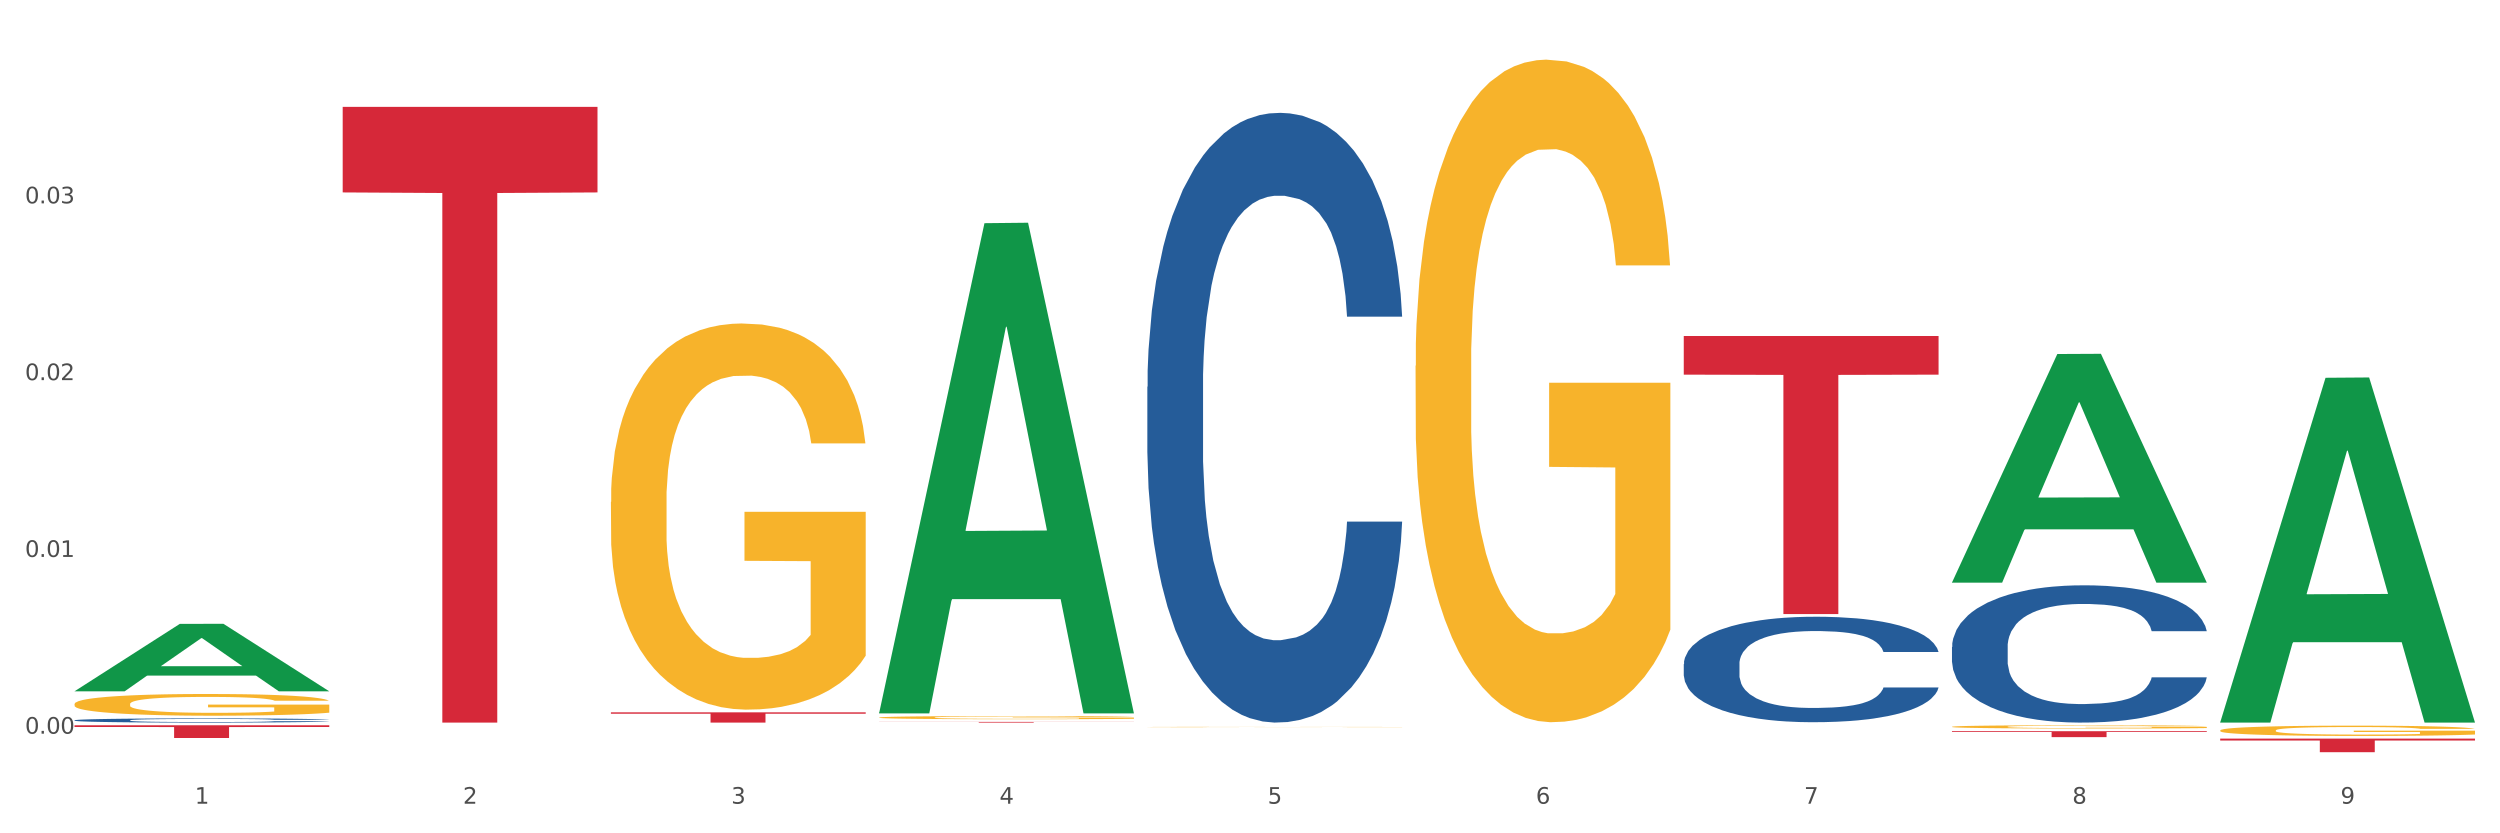
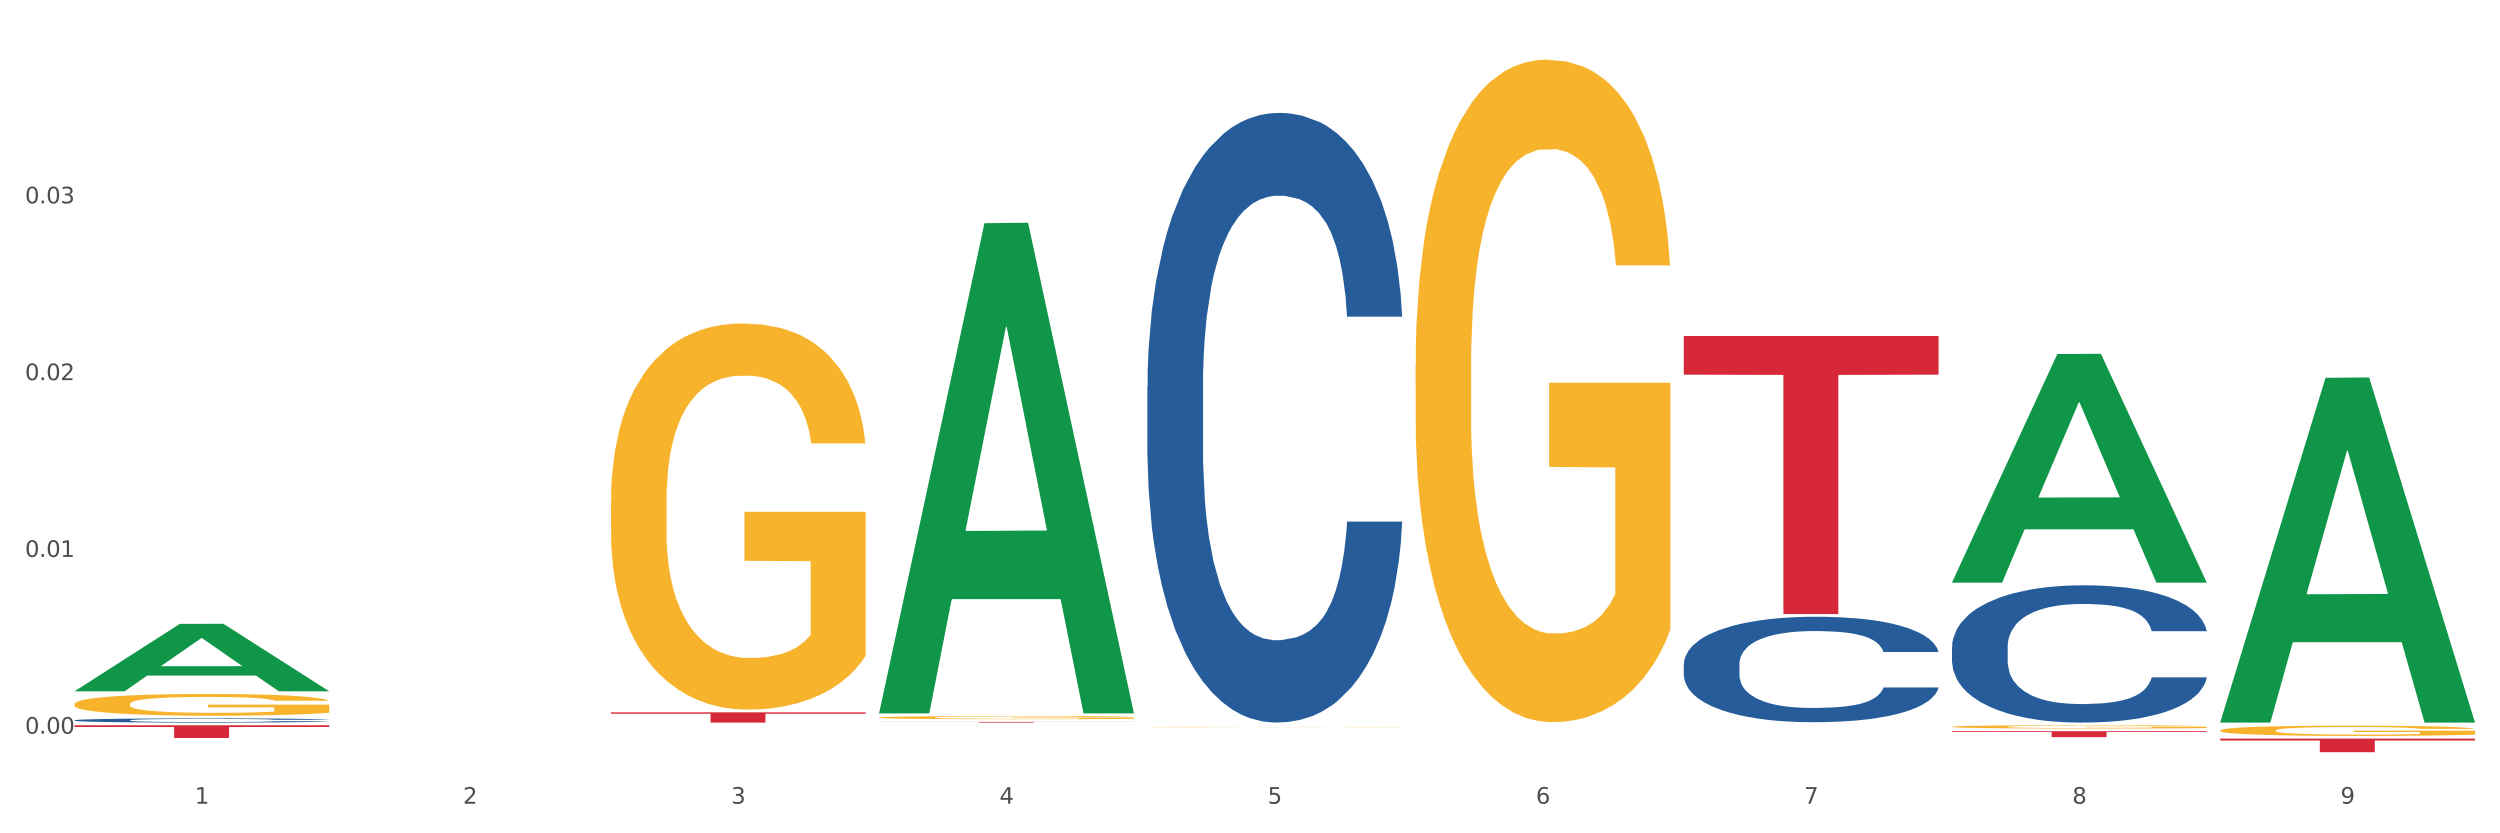
<svg xmlns="http://www.w3.org/2000/svg" xmlns:xlink="http://www.w3.org/1999/xlink" width="1080pt" height="360pt" viewBox="0 0 1080 360" version="1.1">
  <rect x="0" y="0" width="1080" height="360" fill="#333333" stroke="none" />
  <defs>
    <style type="text/css">*{stroke-linejoin: round; stroke-linecap: butt}</style>
  </defs>
  <g id="figure_1">
    <g id="patch_1">
      <path d="M 0 360  L 1080 360  L 1080 0  L 0 0  z " style="fill: #ffffff; stroke: #ffffff; stroke-linejoin: miter" />
    </g>
    <g id="axes_1">
      <g id="matplotlib.axis_1">
        <g id="xtick_1">
          <g id="text_1">
            <g style="fill: #4d4d4d" transform="translate(84.159 347.204) scale(0.096 -0.096)">
              <defs>
                <path id="DejaVuSans-31" d="M 794 531  L 1825 531  L 1825 4091  L 703 3866  L 703 4441  L 1819 4666  L 2450 4666  L 2450 531  L 3481 531  L 3481 0  L 794 0  L 794 531  z " transform="scale(0.016)" />
              </defs>
              <use xlink:href="#DejaVuSans-31" />
            </g>
          </g>
        </g>
        <g id="xtick_2">
          <g id="text_2">
            <g style="fill: #4d4d4d" transform="translate(200.027 347.204) scale(0.096 -0.096)">
              <defs>
                <path id="DejaVuSans-32" d="M 1228 531  L 3431 531  L 3431 0  L 469 0  L 469 531  Q 828 903 1448 1529  Q 2069 2156 2228 2338  Q 2531 2678 2651 2914  Q 2772 3150 2772 3378  Q 2772 3750 2511 3984  Q 2250 4219 1831 4219  Q 1534 4219 1204 4116  Q 875 4013 500 3803  L 500 4441  Q 881 4594 1212 4672  Q 1544 4750 1819 4750  Q 2544 4750 2975 4387  Q 3406 4025 3406 3419  Q 3406 3131 3298 2873  Q 3191 2616 2906 2266  Q 2828 2175 2409 1742  Q 1991 1309 1228 531  z " transform="scale(0.016)" />
              </defs>
              <use xlink:href="#DejaVuSans-32" />
            </g>
          </g>
        </g>
        <g id="xtick_3">
          <g id="text_3">
            <g style="fill: #4d4d4d" transform="translate(315.896 347.204) scale(0.096 -0.096)">
              <defs>
                <path id="DejaVuSans-33" d="M 2597 2516  Q 3050 2419 3304 2112  Q 3559 1806 3559 1356  Q 3559 666 3084 287  Q 2609 -91 1734 -91  Q 1441 -91 1130 -33  Q 819 25 488 141  L 488 750  Q 750 597 1062 519  Q 1375 441 1716 441  Q 2309 441 2620 675  Q 2931 909 2931 1356  Q 2931 1769 2642 2001  Q 2353 2234 1838 2234  L 1294 2234  L 1294 2753  L 1863 2753  Q 2328 2753 2575 2939  Q 2822 3125 2822 3475  Q 2822 3834 2567 4026  Q 2313 4219 1838 4219  Q 1578 4219 1281 4162  Q 984 4106 628 3988  L 628 4550  Q 988 4650 1302 4700  Q 1616 4750 1894 4750  Q 2613 4750 3031 4423  Q 3450 4097 3450 3541  Q 3450 3153 3228 2886  Q 3006 2619 2597 2516  z " transform="scale(0.016)" />
              </defs>
              <use xlink:href="#DejaVuSans-33" />
            </g>
          </g>
        </g>
        <g id="xtick_4">
          <g id="text_4">
            <g style="fill: #4d4d4d" transform="translate(431.765 347.204) scale(0.096 -0.096)">
              <defs>
                <path id="DejaVuSans-34" d="M 2419 4116  L 825 1625  L 2419 1625  L 2419 4116  z M 2253 4666  L 3047 4666  L 3047 1625  L 3713 1625  L 3713 1100  L 3047 1100  L 3047 0  L 2419 0  L 2419 1100  L 313 1100  L 313 1709  L 2253 4666  z " transform="scale(0.016)" />
              </defs>
              <use xlink:href="#DejaVuSans-34" />
            </g>
          </g>
        </g>
        <g id="xtick_5">
          <g id="text_5">
            <g style="fill: #4d4d4d" transform="translate(547.634 347.204) scale(0.096 -0.096)">
              <defs>
                <path id="DejaVuSans-35" d="M 691 4666  L 3169 4666  L 3169 4134  L 1269 4134  L 1269 2991  Q 1406 3038 1543 3061  Q 1681 3084 1819 3084  Q 2600 3084 3056 2656  Q 3513 2228 3513 1497  Q 3513 744 3044 326  Q 2575 -91 1722 -91  Q 1428 -91 1123 -41  Q 819 9 494 109  L 494 744  Q 775 591 1075 516  Q 1375 441 1709 441  Q 2250 441 2565 725  Q 2881 1009 2881 1497  Q 2881 1984 2565 2268  Q 2250 2553 1709 2553  Q 1456 2553 1204 2497  Q 953 2441 691 2322  L 691 4666  z " transform="scale(0.016)" />
              </defs>
              <use xlink:href="#DejaVuSans-35" />
            </g>
          </g>
        </g>
        <g id="xtick_6">
          <g id="text_6">
            <g style="fill: #4d4d4d" transform="translate(663.502 347.204) scale(0.096 -0.096)">
              <defs>
                <path id="DejaVuSans-36" d="M 2113 2584  Q 1688 2584 1439 2293  Q 1191 2003 1191 1497  Q 1191 994 1439 701  Q 1688 409 2113 409  Q 2538 409 2786 701  Q 3034 994 3034 1497  Q 3034 2003 2786 2293  Q 2538 2584 2113 2584  z M 3366 4563  L 3366 3988  Q 3128 4100 2886 4159  Q 2644 4219 2406 4219  Q 1781 4219 1451 3797  Q 1122 3375 1075 2522  Q 1259 2794 1537 2939  Q 1816 3084 2150 3084  Q 2853 3084 3261 2657  Q 3669 2231 3669 1497  Q 3669 778 3244 343  Q 2819 -91 2113 -91  Q 1303 -91 875 529  Q 447 1150 447 2328  Q 447 3434 972 4092  Q 1497 4750 2381 4750  Q 2619 4750 2861 4703  Q 3103 4656 3366 4563  z " transform="scale(0.016)" />
              </defs>
              <use xlink:href="#DejaVuSans-36" />
            </g>
          </g>
        </g>
        <g id="xtick_7">
          <g id="text_7">
            <g style="fill: #4d4d4d" transform="translate(779.371 347.204) scale(0.096 -0.096)">
              <defs>
                <path id="DejaVuSans-37" d="M 525 4666  L 3525 4666  L 3525 4397  L 1831 0  L 1172 0  L 2766 4134  L 525 4134  L 525 4666  z " transform="scale(0.016)" />
              </defs>
              <use xlink:href="#DejaVuSans-37" />
            </g>
          </g>
        </g>
        <g id="xtick_8">
          <g id="text_8">
            <g style="fill: #4d4d4d" transform="translate(895.24 347.204) scale(0.096 -0.096)">
              <defs>
                <path id="DejaVuSans-38" d="M 2034 2216  Q 1584 2216 1326 1975  Q 1069 1734 1069 1313  Q 1069 891 1326 650  Q 1584 409 2034 409  Q 2484 409 2743 651  Q 3003 894 3003 1313  Q 3003 1734 2745 1975  Q 2488 2216 2034 2216  z M 1403 2484  Q 997 2584 770 2862  Q 544 3141 544 3541  Q 544 4100 942 4425  Q 1341 4750 2034 4750  Q 2731 4750 3128 4425  Q 3525 4100 3525 3541  Q 3525 3141 3298 2862  Q 3072 2584 2669 2484  Q 3125 2378 3379 2068  Q 3634 1759 3634 1313  Q 3634 634 3220 271  Q 2806 -91 2034 -91  Q 1263 -91 848 271  Q 434 634 434 1313  Q 434 1759 690 2068  Q 947 2378 1403 2484  z M 1172 3481  Q 1172 3119 1398 2916  Q 1625 2713 2034 2713  Q 2441 2713 2670 2916  Q 2900 3119 2900 3481  Q 2900 3844 2670 4047  Q 2441 4250 2034 4250  Q 1625 4250 1398 4047  Q 1172 3844 1172 3481  z " transform="scale(0.016)" />
              </defs>
              <use xlink:href="#DejaVuSans-38" />
            </g>
          </g>
        </g>
        <g id="xtick_9">
          <g id="text_9">
            <g style="fill: #4d4d4d" transform="translate(1011.108 347.204) scale(0.096 -0.096)">
              <defs>
                <path id="DejaVuSans-39" d="M 703 97  L 703 672  Q 941 559 1184 500  Q 1428 441 1663 441  Q 2288 441 2617 861  Q 2947 1281 2994 2138  Q 2813 1869 2534 1725  Q 2256 1581 1919 1581  Q 1219 1581 811 2004  Q 403 2428 403 3163  Q 403 3881 828 4315  Q 1253 4750 1959 4750  Q 2769 4750 3195 4129  Q 3622 3509 3622 2328  Q 3622 1225 3098 567  Q 2575 -91 1691 -91  Q 1453 -91 1209 -44  Q 966 3 703 97  z M 1959 2075  Q 2384 2075 2632 2365  Q 2881 2656 2881 3163  Q 2881 3666 2632 3958  Q 2384 4250 1959 4250  Q 1534 4250 1286 3958  Q 1038 3666 1038 3163  Q 1038 2656 1286 2365  Q 1534 2075 1959 2075  z " transform="scale(0.016)" />
              </defs>
              <use xlink:href="#DejaVuSans-39" />
            </g>
          </g>
        </g>
        <g id="xtick_10" />
        <g id="xtick_11" />
        <g id="xtick_12" />
        <g id="xtick_13" />
        <g id="xtick_14" />
        <g id="xtick_15" />
        <g id="xtick_16" />
        <g id="xtick_17" />
      </g>
      <g id="matplotlib.axis_2">
        <g id="ytick_1">
          <g id="text_10">
            <g style="fill: #4d4d4d" transform="translate(10.8 316.957) scale(0.096 -0.096)">
              <defs>
                <path id="DejaVuSans-30" d="M 2034 4250  Q 1547 4250 1301 3770  Q 1056 3291 1056 2328  Q 1056 1369 1301 889  Q 1547 409 2034 409  Q 2525 409 2770 889  Q 3016 1369 3016 2328  Q 3016 3291 2770 3770  Q 2525 4250 2034 4250  z M 2034 4750  Q 2819 4750 3233 4129  Q 3647 3509 3647 2328  Q 3647 1150 3233 529  Q 2819 -91 2034 -91  Q 1250 -91 836 529  Q 422 1150 422 2328  Q 422 3509 836 4129  Q 1250 4750 2034 4750  z " transform="scale(0.016)" />
-                 <path id="DejaVuSans-2e" d="M 684 794  L 1344 794  L 1344 0  L 684 0  L 684 794  z " transform="scale(0.016)" />
+                 <path id="DejaVuSans-2e" d="M 684 794  L 1344 794  L 1344 0  L 684 0  z " transform="scale(0.016)" />
              </defs>
              <use xlink:href="#DejaVuSans-30" />
              <use xlink:href="#DejaVuSans-2e" transform="translate(63.623 0)" />
              <use xlink:href="#DejaVuSans-30" transform="translate(95.41 0)" />
              <use xlink:href="#DejaVuSans-30" transform="translate(159.033 0)" />
            </g>
          </g>
        </g>
        <g id="ytick_2">
          <g id="text_11">
            <g style="fill: #4d4d4d" transform="translate(10.8 240.59) scale(0.096 -0.096)">
              <use xlink:href="#DejaVuSans-30" />
              <use xlink:href="#DejaVuSans-2e" transform="translate(63.623 0)" />
              <use xlink:href="#DejaVuSans-30" transform="translate(95.41 0)" />
              <use xlink:href="#DejaVuSans-31" transform="translate(159.033 0)" />
            </g>
          </g>
        </g>
        <g id="ytick_3">
          <g id="text_12">
            <g style="fill: #4d4d4d" transform="translate(10.8 164.223) scale(0.096 -0.096)">
              <use xlink:href="#DejaVuSans-30" />
              <use xlink:href="#DejaVuSans-2e" transform="translate(63.623 0)" />
              <use xlink:href="#DejaVuSans-30" transform="translate(95.41 0)" />
              <use xlink:href="#DejaVuSans-32" transform="translate(159.033 0)" />
            </g>
          </g>
        </g>
        <g id="ytick_4">
          <g id="text_13">
            <g style="fill: #4d4d4d" transform="translate(10.8 87.855) scale(0.096 -0.096)">
              <use xlink:href="#DejaVuSans-30" />
              <use xlink:href="#DejaVuSans-2e" transform="translate(63.623 0)" />
              <use xlink:href="#DejaVuSans-30" transform="translate(95.41 0)" />
              <use xlink:href="#DejaVuSans-33" transform="translate(159.033 0)" />
            </g>
          </g>
        </g>
        <g id="ytick_5" />
        <g id="ytick_6" />
        <g id="ytick_7" />
        <g id="ytick_8" />
      </g>
      <g id="PolyCollection_1">
        <path d="M 32.175 298.602  L 32.288 298.574  L 77.68 269.51  L 96.518 269.483  L 142.25 298.656  L 120.462 298.656  L 110.589 291.863  L 63.722 291.863  L 63.382 291.972  L 53.85 298.656  L 32.175 298.656  L 32.175 298.602  L 69.623 287.809  L 104.689 287.781  L 87.326 275.701  L 87.099 275.646  L 86.872 275.728  L 69.51 287.781  L 69.623 287.809  L 32.175 298.602  z " clip-path="url(#p9226f05664)" style="fill: #109648" />
        <path d="M 727.387 286.904  L 727.517 286.862  L 727.517 285.697  L 727.908 284.116  L 729.339 281.203  L 731.161 278.997  L 734.283 276.417  L 735.975 275.335  L 738.187 274.128  L 742.741 272.173  L 747.945 270.508  L 751.588 269.592  L 754.321 269.01  L 760.436 267.97  L 763.949 267.512  L 767.592 267.137  L 770.715 266.888  L 775.919 266.596  L 780.083 266.471  L 784.897 266.43  L 788.931 266.471  L 794.265 266.638  L 802.072 267.137  L 805.065 267.429  L 809.098 267.928  L 813.262 268.594  L 816.645 269.26  L 820.548 270.217  L 824.581 271.465  L 828.485 273.046  L 831.217 274.503  L 833.429 276.043  L 835.381 277.915  L 836.812 279.954  L 837.463 281.661  L 813.652 281.661  L 813.001 280.121  L 811.7 278.456  L 810.399 277.333  L 808.968 276.417  L 806.756 275.377  L 804.804 274.711  L 801.551 273.92  L 798.559 273.421  L 796.087 273.13  L 793.094 272.88  L 786.719 272.63  L 782.165 272.63  L 779.302 272.714  L 775.789 272.922  L 772.797 273.213  L 769.284 273.712  L 766.551 274.253  L 763.819 274.961  L 762.257 275.46  L 759.915 276.376  L 758.354 277.125  L 756.272 278.415  L 755.101 279.33  L 753.019 281.702  L 752.109 283.45  L 751.718 284.657  L 751.458 285.989  L 751.458 292.48  L 752.239 295.393  L 752.889 296.642  L 753.93 298.057  L 755.882 299.888  L 758.744 301.677  L 761.737 302.967  L 764.209 303.758  L 766.551 304.34  L 768.893 304.798  L 771.756 305.214  L 774.098 305.464  L 777.611 305.714  L 781.774 305.839  L 785.027 305.839  L 791.663 305.631  L 794.656 305.422  L 797.518 305.131  L 800.641 304.673  L 803.113 304.174  L 804.544 303.799  L 806.886 303.009  L 808.708 302.177  L 810.269 301.219  L 811.31 300.387  L 812.481 299.139  L 813.392 297.724  L 813.652 296.975  L 837.463 296.975  L 836.942 298.473  L 836.031 299.929  L 834.21 301.885  L 832.779 303.009  L 830.567 304.382  L 828.225 305.547  L 824.972 306.837  L 821.979 307.794  L 818.856 308.627  L 815.474 309.376  L 809.358 310.416  L 807.146 310.707  L 802.462 311.207  L 798.819 311.498  L 793.485 311.789  L 788.02 311.956  L 782.295 311.998  L 777.22 311.914  L 771.626 311.665  L 768.113 311.415  L 764.209 311.04  L 759.655 310.458  L 755.362 309.75  L 751.328 308.918  L 747.555 307.961  L 744.042 306.879  L 739.488 305.09  L 736.105 303.342  L 733.633 301.719  L 731.941 300.346  L 730.25 298.598  L 729.339 297.391  L 727.908 294.478  L 727.387 291.773  L 727.387 286.904  z " clip-path="url(#p9226f05664)" style="fill: #255c99" />
        <path d="M 843.256 279.5  L 843.386 279.446  L 843.386 277.929  L 843.776 275.871  L 845.208 272.08  L 847.029 269.209  L 850.152 265.851  L 851.843 264.443  L 854.055 262.872  L 858.609 260.326  L 863.814 258.16  L 867.457 256.968  L 870.189 256.21  L 876.305 254.856  L 879.818 254.26  L 883.461 253.773  L 886.584 253.448  L 891.788 253.069  L 895.952 252.906  L 900.766 252.852  L 904.799 252.906  L 910.134 253.123  L 917.941 253.773  L 920.933 254.152  L 924.967 254.802  L 929.13 255.669  L 932.513 256.535  L 936.417 257.781  L 940.45 259.406  L 944.354 261.464  L 947.086 263.36  L 949.298 265.364  L 951.249 267.801  L 952.681 270.455  L 953.331 272.676  L 929.521 272.676  L 928.87 270.672  L 927.569 268.505  L 926.268 267.043  L 924.837 265.851  L 922.625 264.497  L 920.673 263.63  L 917.42 262.601  L 914.428 261.951  L 911.955 261.572  L 908.963 261.247  L 902.587 260.922  L 898.033 260.922  L 895.171 261.031  L 891.658 261.301  L 888.665 261.681  L 885.152 262.33  L 882.42 263.035  L 879.688 263.955  L 878.126 264.605  L 875.784 265.797  L 874.223 266.772  L 872.141 268.451  L 870.97 269.642  L 868.888 272.73  L 867.977 275.005  L 867.587 276.575  L 867.327 278.308  L 867.327 286.758  L 868.108 290.549  L 868.758 292.174  L 869.799 294.016  L 871.751 296.399  L 874.613 298.728  L 877.606 300.407  L 880.078 301.436  L 882.42 302.194  L 884.762 302.79  L 887.624 303.331  L 889.966 303.656  L 893.479 303.981  L 897.643 304.144  L 900.896 304.144  L 907.532 303.873  L 910.524 303.602  L 913.387 303.223  L 916.509 302.627  L 918.982 301.977  L 920.413 301.49  L 922.755 300.461  L 924.576 299.378  L 926.138 298.132  L 927.179 297.049  L 928.35 295.424  L 929.26 293.582  L 929.521 292.607  L 953.331 292.607  L 952.811 294.557  L 951.9 296.453  L 950.078 298.998  L 948.647 300.461  L 946.435 302.248  L 944.093 303.765  L 940.84 305.444  L 937.848 306.69  L 934.725 307.773  L 931.342 308.748  L 925.227 310.102  L 923.015 310.481  L 918.331 311.131  L 914.688 311.51  L 909.353 311.889  L 903.888 312.106  L 898.164 312.16  L 893.089 312.052  L 887.494 311.727  L 883.981 311.402  L 880.078 310.914  L 875.524 310.156  L 871.23 309.235  L 867.197 308.152  L 863.423 306.906  L 859.91 305.498  L 855.356 303.169  L 851.974 300.894  L 849.501 298.782  L 847.81 296.994  L 846.118 294.72  L 845.208 293.149  L 843.776 289.358  L 843.256 285.837  L 843.256 279.5  z " clip-path="url(#p9226f05664)" style="fill: #255c99" />
        <path d="M 263.912 216.83  L 264.042 216.677  L 264.042 211.193  L 264.302 206.469  L 265.602 195.042  L 267.551 185.596  L 268.981 180.568  L 270.41 176.455  L 272.1 172.341  L 274.179 168.075  L 277.948 161.828  L 280.287 158.629  L 283.146 155.277  L 288.345 150.401  L 292.114 147.659  L 296.012 145.373  L 302.38 142.631  L 306.539 141.412  L 310.958 140.498  L 316.286 139.889  L 320.315 139.736  L 329.152 140.193  L 336.689 141.564  L 340.328 142.631  L 345.007 144.459  L 347.476 145.678  L 351.505 148.116  L 355.663 151.315  L 358.523 154.058  L 362.811 159.238  L 366.06 164.418  L 369.049 170.817  L 370.609 175.236  L 371.778 179.349  L 372.818 184.073  L 373.858 191.538  L 350.465 191.538  L 349.555 186.206  L 348.126 181.178  L 346.047 176.302  L 344.227 173.255  L 341.108 169.446  L 338.249 167.008  L 335.26 165.18  L 331.621 163.657  L 328.762 162.895  L 324.733 162.285  L 316.806 162.438  L 311.477 163.657  L 307.839 165.18  L 305.499 166.551  L 303.42 168.075  L 301.081 170.208  L 298.352 173.407  L 296.402 176.302  L 294.453 179.959  L 292.893 183.616  L 291.464 187.882  L 290.294 192.452  L 289.384 197.175  L 288.605 202.965  L 287.955 212.564  L 287.955 233.437  L 288.215 238.16  L 288.865 244.407  L 289.644 249.13  L 290.944 254.767  L 292.114 258.576  L 294.323 264.061  L 296.792 268.632  L 298.741 271.527  L 300.691 273.964  L 304.07 277.316  L 307.839 280.059  L 311.088 281.735  L 315.506 283.258  L 318.495 283.868  L 321.094 284.172  L 327.462 284.172  L 332.011 283.715  L 337.079 282.649  L 340.978 281.278  L 344.227 279.602  L 347.866 276.859  L 350.205 274.269  L 350.205 242.426  L 321.614 242.274  L 321.614 221.096  L 373.988 221.096  L 373.988 283.258  L 371.778 286.458  L 369.309 289.353  L 366.71 291.943  L 362.811 295.142  L 358.133 298.189  L 353.974 300.322  L 349.555 302.151  L 344.357 303.827  L 337.599 305.35  L 333.44 305.96  L 328.242 306.417  L 322.134 306.569  L 316.806 306.264  L 311.607 305.503  L 306.149 304.131  L 300.821 302.151  L 296.792 300.17  L 292.763 297.732  L 288.475 294.533  L 285.096 291.486  L 282.497 288.743  L 279.637 285.239  L 276.518 280.668  L 274.179 276.554  L 272.1 272.288  L 269.891 266.804  L 268.331 262.08  L 266.772 256.138  L 265.862 251.72  L 264.822 244.864  L 264.042 235.265  L 263.912 216.83  z " clip-path="url(#p9226f05664)" style="fill: #f7b32b" />
        <path d="M 959.125 319.08  L 1069.2 319.08  L 1069.2 319.896  L 1025.9 319.902  L 1025.9 324.95  L 1002.164 324.95  L 1002.164 319.902  L 959.125 319.896  L 959.125 319.086  L 959.125 319.08  z " clip-path="url(#p9226f05664)" style="fill: #d62839" />
        <path d="M 843.256 315.872  L 953.331 315.872  L 953.331 316.231  L 910.032 316.233  L 910.032 318.45  L 886.295 318.45  L 886.295 316.233  L 843.256 316.231  L 843.256 315.875  L 843.256 315.872  z " clip-path="url(#p9226f05664)" style="fill: #d62839" />
        <path d="M 727.387 145.153  L 837.463 145.153  L 837.463 161.847  L 794.163 161.959  L 794.163 265.28  L 770.426 265.28  L 770.426 161.959  L 727.387 161.847  L 727.387 145.266  L 727.387 145.153  z " clip-path="url(#p9226f05664)" style="fill: #d62839" />
        <path d="M 379.781 311.856  L 489.856 311.856  L 489.856 311.898  L 446.557 311.898  L 446.557 312.16  L 422.82 312.16  L 422.82 311.898  L 379.781 311.898  L 379.781 311.856  L 379.781 311.856  z " clip-path="url(#p9226f05664)" style="fill: #d62839" />
        <path d="M 263.912 307.719  L 373.988 307.719  L 373.988 308.336  L 330.688 308.341  L 330.688 312.16  L 306.951 312.16  L 306.951 308.341  L 263.912 308.336  L 263.912 307.724  L 263.912 307.719  z " clip-path="url(#p9226f05664)" style="fill: #d62839" />
-         <path d="M 148.044 46.161  L 258.119 46.161  L 258.119 83.126  L 214.819 83.376  L 214.819 312.16  L 191.083 312.16  L 191.083 83.376  L 148.044 83.126  L 148.044 46.41  L 148.044 46.161  z " clip-path="url(#p9226f05664)" style="fill: #d62839" />
        <path d="M 32.175 313.31  L 142.25 313.31  L 142.25 314.074  L 98.951 314.079  L 98.951 318.807  L 75.214 318.807  L 75.214 314.079  L 32.175 314.074  L 32.175 313.315  L 32.175 313.31  z " clip-path="url(#p9226f05664)" style="fill: #d62839" />
        <path d="M 959.125 315.54  L 959.255 315.536  L 959.255 315.39  L 959.515 315.264  L 960.814 314.959  L 962.764 314.708  L 964.193 314.574  L 965.623 314.464  L 967.312 314.355  L 969.391 314.241  L 973.16 314.075  L 975.5 313.989  L 978.359 313.9  L 983.557 313.77  L 987.326 313.697  L 991.225 313.636  L 997.593 313.563  L 1001.751 313.531  L 1006.17 313.506  L 1011.498 313.49  L 1015.527 313.486  L 1024.364 313.498  L 1031.902 313.535  L 1035.541 313.563  L 1040.219 313.612  L 1042.688 313.644  L 1046.717 313.709  L 1050.876 313.795  L 1053.735 313.868  L 1058.024 314.006  L 1061.273 314.144  L 1064.262 314.314  L 1065.821 314.432  L 1066.991 314.541  L 1068.03 314.667  L 1069.07 314.866  L 1045.677 314.866  L 1044.768 314.724  L 1043.338 314.59  L 1041.259 314.46  L 1039.439 314.379  L 1036.32 314.278  L 1033.461 314.213  L 1030.472 314.164  L 1026.833 314.123  L 1023.974 314.103  L 1019.946 314.087  L 1012.018 314.091  L 1006.69 314.123  L 1003.051 314.164  L 1000.712 314.2  L 998.632 314.241  L 996.293 314.298  L 993.564 314.383  L 991.614 314.46  L 989.665 314.558  L 988.106 314.655  L 986.676 314.769  L 985.506 314.89  L 984.597 315.016  L 983.817 315.17  L 983.167 315.426  L 983.167 315.982  L 983.427 316.108  L 984.077 316.274  L 984.857 316.4  L 986.156 316.55  L 987.326 316.652  L 989.535 316.798  L 992.004 316.92  L 993.954 316.997  L 995.903 317.062  L 999.282 317.151  L 1003.051 317.224  L 1006.3 317.269  L 1010.718 317.309  L 1013.708 317.326  L 1016.307 317.334  L 1022.675 317.334  L 1027.223 317.321  L 1032.292 317.293  L 1036.19 317.257  L 1039.439 317.212  L 1043.078 317.139  L 1045.418 317.07  L 1045.418 316.222  L 1016.827 316.218  L 1016.827 315.653  L 1069.2 315.653  L 1069.2 317.309  L 1066.991 317.395  L 1064.521 317.472  L 1061.922 317.541  L 1058.024 317.626  L 1053.345 317.707  L 1049.186 317.764  L 1044.768 317.813  L 1039.569 317.857  L 1032.811 317.898  L 1028.653 317.914  L 1023.454 317.926  L 1017.346 317.93  L 1012.018 317.922  L 1006.82 317.902  L 1001.361 317.865  L 996.033 317.813  L 992.004 317.76  L 987.976 317.695  L 983.687 317.61  L 980.308 317.528  L 977.709 317.455  L 974.85 317.362  L 971.731 317.24  L 969.391 317.131  L 967.312 317.017  L 965.103 316.871  L 963.543 316.745  L 961.984 316.587  L 961.074 316.469  L 960.034 316.287  L 959.255 316.031  L 959.125 315.54  z " clip-path="url(#p9226f05664)" style="fill: #f7b32b" />
        <path d="M 843.256 313.963  L 843.386 313.961  L 843.386 313.915  L 843.646 313.875  L 844.945 313.778  L 846.895 313.698  L 848.324 313.656  L 849.754 313.621  L 851.443 313.586  L 853.523 313.55  L 857.292 313.497  L 859.631 313.47  L 862.49 313.442  L 867.688 313.4  L 871.457 313.377  L 875.356 313.358  L 881.724 313.335  L 885.883 313.324  L 890.301 313.317  L 895.629 313.311  L 899.658 313.31  L 908.495 313.314  L 916.033 313.326  L 919.672 313.335  L 924.35 313.35  L 926.82 313.36  L 930.848 313.381  L 935.007 313.408  L 937.866 313.431  L 942.155 313.475  L 945.404 313.519  L 948.393 313.573  L 949.952 313.611  L 951.122 313.645  L 952.162 313.685  L 953.201 313.749  L 929.809 313.749  L 928.899 313.703  L 927.469 313.661  L 925.39 313.62  L 923.571 313.594  L 920.452 313.562  L 917.593 313.541  L 914.604 313.526  L 910.965 313.513  L 908.106 313.506  L 904.077 313.501  L 896.149 313.502  L 890.821 313.513  L 887.182 313.526  L 884.843 313.537  L 882.764 313.55  L 880.424 313.568  L 877.695 313.595  L 875.746 313.62  L 873.796 313.651  L 872.237 313.682  L 870.807 313.718  L 869.638 313.756  L 868.728 313.796  L 867.948 313.845  L 867.298 313.927  L 867.298 314.103  L 867.558 314.143  L 868.208 314.196  L 868.988 314.236  L 870.287 314.284  L 871.457 314.316  L 873.666 314.362  L 876.136 314.401  L 878.085 314.426  L 880.034 314.446  L 883.413 314.475  L 887.182 314.498  L 890.431 314.512  L 894.85 314.525  L 897.839 314.53  L 900.438 314.533  L 906.806 314.533  L 911.355 314.529  L 916.423 314.52  L 920.322 314.508  L 923.571 314.494  L 927.21 314.471  L 929.549 314.449  L 929.549 314.179  L 900.958 314.178  L 900.958 313.999  L 953.331 313.999  L 953.331 314.525  L 951.122 314.552  L 948.653 314.577  L 946.054 314.598  L 942.155 314.626  L 937.476 314.651  L 933.318 314.669  L 928.899 314.685  L 923.701 314.699  L 916.943 314.712  L 912.784 314.717  L 907.586 314.721  L 901.478 314.722  L 896.149 314.72  L 890.951 314.713  L 885.493 314.702  L 880.164 314.685  L 876.136 314.668  L 872.107 314.647  L 867.818 314.62  L 864.439 314.595  L 861.84 314.571  L 858.981 314.542  L 855.862 314.503  L 853.523 314.468  L 851.443 314.432  L 849.234 314.386  L 847.675 314.346  L 846.115 314.295  L 845.205 314.258  L 844.166 314.2  L 843.386 314.119  L 843.256 313.963  z " clip-path="url(#p9226f05664)" style="fill: #f7b32b" />
        <path d="M 611.519 158.033  L 611.649 157.771  L 611.649 148.361  L 611.908 140.257  L 613.208 120.651  L 615.157 104.444  L 616.587 95.817  L 618.017 88.759  L 619.706 81.701  L 621.785 74.382  L 625.554 63.664  L 627.893 58.174  L 630.753 52.423  L 635.951 44.058  L 639.72 39.353  L 643.618 35.432  L 649.986 30.726  L 654.145 28.635  L 658.564 27.067  L 663.892 26.021  L 667.921 25.759  L 676.758 26.544  L 684.296 28.896  L 687.934 30.726  L 692.613 33.863  L 695.082 35.954  L 699.111 40.137  L 703.27 45.627  L 706.129 50.332  L 710.417 59.22  L 713.666 68.108  L 716.655 79.087  L 718.215 86.668  L 719.385 93.726  L 720.424 101.83  L 721.464 114.639  L 698.071 114.639  L 697.162 105.489  L 695.732 96.863  L 693.653 88.498  L 691.833 83.27  L 688.714 76.734  L 685.855 72.552  L 682.866 69.415  L 679.227 66.801  L 676.368 65.494  L 672.339 64.448  L 664.412 64.71  L 659.084 66.801  L 655.445 69.415  L 653.105 71.768  L 651.026 74.382  L 648.687 78.041  L 645.958 83.531  L 644.008 88.498  L 642.059 94.772  L 640.499 101.046  L 639.07 108.365  L 637.9 116.207  L 636.991 124.311  L 636.211 134.245  L 635.561 150.713  L 635.561 186.527  L 635.821 194.63  L 636.471 205.348  L 637.25 213.452  L 638.55 223.124  L 639.72 229.659  L 641.929 239.07  L 644.398 246.912  L 646.348 251.879  L 648.297 256.062  L 651.676 261.813  L 655.445 266.518  L 658.694 269.393  L 663.112 272.008  L 666.101 273.053  L 668.701 273.576  L 675.069 273.576  L 679.617 272.792  L 684.685 270.962  L 688.584 268.609  L 691.833 265.734  L 695.472 261.028  L 697.811 256.584  L 697.811 201.95  L 669.22 201.688  L 669.22 165.352  L 721.594 165.352  L 721.594 272.008  L 719.385 277.497  L 716.915 282.464  L 714.316 286.908  L 710.417 292.398  L 705.739 297.626  L 701.58 301.285  L 697.162 304.422  L 691.963 307.298  L 685.205 309.912  L 681.047 310.958  L 675.848 311.742  L 669.74 312.003  L 664.412 311.48  L 659.214 310.173  L 653.755 307.821  L 648.427 304.422  L 644.398 301.024  L 640.369 296.841  L 636.081 291.352  L 632.702 286.124  L 630.103 281.418  L 627.244 275.406  L 624.125 267.564  L 621.785 260.506  L 619.706 253.186  L 617.497 243.775  L 615.937 235.672  L 614.378 225.477  L 613.468 217.896  L 612.428 206.132  L 611.649 189.663  L 611.519 158.033  z " clip-path="url(#p9226f05664)" style="fill: #f7b32b" />
        <path d="M 495.65 314.075  L 495.78 314.075  L 495.78 314.069  L 496.04 314.065  L 497.339 314.053  L 499.289 314.043  L 500.718 314.038  L 502.148 314.034  L 503.837 314.03  L 505.917 314.026  L 509.685 314.019  L 512.025 314.016  L 514.884 314.013  L 520.082 314.008  L 523.851 314.005  L 527.75 314.002  L 534.118 314  L 538.276 313.998  L 542.695 313.997  L 548.023 313.997  L 552.052 313.997  L 560.889 313.997  L 568.427 313.999  L 572.066 314  L 576.744 314.001  L 579.214 314.003  L 583.242 314.005  L 587.401 314.008  L 590.26 314.011  L 594.549 314.017  L 597.798 314.022  L 600.787 314.028  L 602.346 314.033  L 603.516 314.037  L 604.556 314.042  L 605.595 314.049  L 582.203 314.049  L 581.293 314.044  L 579.863 314.039  L 577.784 314.034  L 575.965 314.031  L 572.846 314.027  L 569.986 314.024  L 566.997 314.023  L 563.359 314.021  L 560.499 314.02  L 556.471 314.02  L 548.543 314.02  L 543.215 314.021  L 539.576 314.023  L 537.237 314.024  L 535.157 314.026  L 532.818 314.028  L 530.089 314.031  L 528.14 314.034  L 526.19 314.038  L 524.631 314.041  L 523.201 314.046  L 522.032 314.05  L 521.122 314.055  L 520.342 314.061  L 519.692 314.071  L 519.692 314.092  L 519.952 314.097  L 520.602 314.103  L 521.382 314.108  L 522.681 314.114  L 523.851 314.118  L 526.06 314.123  L 528.529 314.128  L 530.479 314.131  L 532.428 314.133  L 535.807 314.137  L 539.576 314.14  L 542.825 314.141  L 547.244 314.143  L 550.233 314.144  L 552.832 314.144  L 559.2 314.144  L 563.748 314.143  L 568.817 314.142  L 572.716 314.141  L 575.965 314.139  L 579.603 314.136  L 581.943 314.134  L 581.943 314.101  L 553.352 314.101  L 553.352 314.08  L 605.725 314.08  L 605.725 314.143  L 603.516 314.146  L 601.047 314.149  L 598.447 314.152  L 594.549 314.155  L 589.87 314.158  L 585.711 314.16  L 581.293 314.162  L 576.094 314.164  L 569.337 314.165  L 565.178 314.166  L 559.98 314.167  L 553.871 314.167  L 548.543 314.166  L 543.345 314.166  L 537.887 314.164  L 532.558 314.162  L 528.529 314.16  L 524.501 314.158  L 520.212 314.154  L 516.833 314.151  L 514.234 314.149  L 511.375 314.145  L 508.256 314.14  L 505.917 314.136  L 503.837 314.132  L 501.628 314.126  L 500.068 314.121  L 498.509 314.115  L 497.599 314.111  L 496.56 314.104  L 495.78 314.094  L 495.65 314.075  z " clip-path="url(#p9226f05664)" style="fill: #f7b32b" />
        <path d="M 379.781 309.971  L 379.911 309.969  L 379.911 309.924  L 380.171 309.886  L 381.471 309.792  L 383.42 309.715  L 384.85 309.674  L 386.279 309.64  L 387.969 309.606  L 390.048 309.571  L 393.817 309.52  L 396.156 309.494  L 399.015 309.467  L 404.213 309.427  L 407.982 309.404  L 411.881 309.385  L 418.249 309.363  L 422.408 309.353  L 426.826 309.345  L 432.155 309.341  L 436.183 309.339  L 445.021 309.343  L 452.558 309.354  L 456.197 309.363  L 460.876 309.378  L 463.345 309.388  L 467.374 309.408  L 471.532 309.434  L 474.391 309.457  L 478.68 309.499  L 481.929 309.541  L 484.918 309.594  L 486.477 309.63  L 487.647 309.664  L 488.687 309.702  L 489.726 309.763  L 466.334 309.763  L 465.424 309.72  L 463.995 309.679  L 461.915 309.639  L 460.096 309.614  L 456.977 309.583  L 454.118 309.563  L 451.129 309.548  L 447.49 309.535  L 444.631 309.529  L 440.602 309.524  L 432.674 309.525  L 427.346 309.535  L 423.707 309.548  L 421.368 309.559  L 419.289 309.571  L 416.949 309.589  L 414.22 309.615  L 412.271 309.639  L 410.322 309.669  L 408.762 309.699  L 407.332 309.734  L 406.163 309.771  L 405.253 309.81  L 404.473 309.857  L 403.824 309.936  L 403.824 310.107  L 404.083 310.145  L 404.733 310.196  L 405.513 310.235  L 406.813 310.281  L 407.982 310.312  L 410.192 310.357  L 412.661 310.395  L 414.61 310.419  L 416.56 310.438  L 419.938 310.466  L 423.707 310.488  L 426.956 310.502  L 431.375 310.515  L 434.364 310.52  L 436.963 310.522  L 443.331 310.522  L 447.88 310.518  L 452.948 310.51  L 456.847 310.498  L 460.096 310.485  L 463.735 310.462  L 466.074 310.441  L 466.074 310.18  L 437.483 310.179  L 437.483 310.006  L 489.856 310.006  L 489.856 310.515  L 487.647 310.541  L 485.178 310.565  L 482.579 310.586  L 478.68 310.612  L 474.001 310.637  L 469.843 310.654  L 465.424 310.669  L 460.226 310.683  L 453.468 310.696  L 449.309 310.701  L 444.111 310.704  L 438.003 310.705  L 432.674 310.703  L 427.476 310.697  L 422.018 310.686  L 416.69 310.669  L 412.661 310.653  L 408.632 310.633  L 404.343 310.607  L 400.964 310.582  L 398.365 310.56  L 395.506 310.531  L 392.387 310.493  L 390.048 310.46  L 387.969 310.425  L 385.759 310.38  L 384.2 310.341  L 382.64 310.293  L 381.731 310.256  L 380.691 310.2  L 379.911 310.122  L 379.781 309.971  z " clip-path="url(#p9226f05664)" style="fill: #f7b32b" />
        <path d="M 495.65 167.105  L 495.78 166.864  L 495.78 160.128  L 496.17 150.987  L 497.602 134.148  L 499.423 121.399  L 502.546 106.484  L 504.237 100.23  L 506.449 93.254  L 511.003 81.948  L 516.208 72.325  L 519.851 67.033  L 522.583 63.665  L 528.698 57.652  L 532.212 55.005  L 535.855 52.84  L 538.977 51.397  L 544.182 49.713  L 548.345 48.992  L 553.16 48.751  L 557.193 48.992  L 562.528 49.954  L 570.335 52.84  L 573.327 54.524  L 577.361 57.411  L 581.524 61.26  L 584.907 65.109  L 588.81 70.642  L 592.844 77.858  L 596.747 86.999  L 599.48 95.419  L 601.692 104.319  L 603.643 115.144  L 605.075 126.932  L 605.725 136.795  L 581.915 136.795  L 581.264 127.894  L 579.963 118.272  L 578.662 111.777  L 577.23 106.484  L 575.019 100.471  L 573.067 96.622  L 569.814 92.051  L 566.821 89.164  L 564.349 87.481  L 561.357 86.037  L 554.981 84.594  L 550.427 84.594  L 547.565 85.075  L 544.052 86.278  L 541.059 87.962  L 537.546 90.848  L 534.814 93.976  L 532.081 98.065  L 530.52 100.952  L 528.178 106.244  L 526.617 110.574  L 524.535 118.031  L 523.364 123.323  L 521.282 137.035  L 520.371 147.138  L 519.981 154.115  L 519.721 161.812  L 519.721 199.339  L 520.501 216.178  L 521.152 223.395  L 522.193 231.574  L 524.145 242.158  L 527.007 252.502  L 530 259.959  L 532.472 264.53  L 534.814 267.898  L 537.156 270.544  L 540.018 272.949  L 542.36 274.393  L 545.873 275.836  L 550.037 276.558  L 553.29 276.558  L 559.925 275.355  L 562.918 274.152  L 565.781 272.468  L 568.903 269.822  L 571.375 266.935  L 572.807 264.77  L 575.149 260.2  L 576.97 255.389  L 578.532 249.856  L 579.573 245.045  L 580.744 237.828  L 581.654 229.649  L 581.915 225.319  L 605.725 225.319  L 605.205 233.979  L 604.294 242.399  L 602.472 253.705  L 601.041 260.2  L 598.829 268.138  L 596.487 274.874  L 593.234 282.331  L 590.242 287.864  L 587.119 292.675  L 583.736 297.005  L 577.621 303.019  L 575.409 304.703  L 570.725 307.589  L 567.082 309.273  L 561.747 310.957  L 556.282 311.919  L 550.557 312.16  L 545.483 311.679  L 539.888 310.235  L 536.375 308.792  L 532.472 306.627  L 527.918 303.259  L 523.624 299.17  L 519.591 294.359  L 515.817 288.826  L 512.304 282.572  L 507.75 272.228  L 504.367 262.124  L 501.895 252.743  L 500.204 244.804  L 498.512 234.701  L 497.602 227.725  L 496.17 210.886  L 495.65 195.25  L 495.65 167.105  z " clip-path="url(#p9226f05664)" style="fill: #255c99" />
        <path d="M 32.175 311.158  L 32.305 311.157  L 32.305 311.11  L 32.695 311.047  L 34.127 310.931  L 35.948 310.843  L 39.071 310.74  L 40.762 310.697  L 42.974 310.648  L 47.528 310.57  L 52.733 310.504  L 56.376 310.467  L 59.108 310.444  L 65.224 310.403  L 68.737 310.384  L 72.38 310.369  L 75.503 310.359  L 80.707 310.348  L 84.871 310.343  L 89.685 310.341  L 93.718 310.343  L 99.053 310.349  L 106.86 310.369  L 109.852 310.381  L 113.886 310.401  L 118.049 310.427  L 121.432 310.454  L 125.336 310.492  L 129.369 310.542  L 133.273 310.605  L 136.005 310.663  L 138.217 310.725  L 140.168 310.8  L 141.6 310.881  L 142.25 310.949  L 118.44 310.949  L 117.789 310.888  L 116.488 310.821  L 115.187 310.776  L 113.756 310.74  L 111.544 310.698  L 109.592 310.672  L 106.339 310.64  L 103.347 310.62  L 100.874 310.608  L 97.882 310.599  L 91.506 310.589  L 86.952 310.589  L 84.09 310.592  L 80.577 310.6  L 77.584 310.612  L 74.071 310.632  L 71.339 310.653  L 68.607 310.682  L 67.045 310.702  L 64.703 310.738  L 63.142 310.768  L 61.06 310.819  L 59.889 310.856  L 57.807 310.951  L 56.896 311.02  L 56.506 311.069  L 56.246 311.122  L 56.246 311.381  L 57.027 311.497  L 57.677 311.547  L 58.718 311.603  L 60.67 311.677  L 63.532 311.748  L 66.525 311.799  L 68.997 311.831  L 71.339 311.854  L 73.681 311.873  L 76.543 311.889  L 78.885 311.899  L 82.398 311.909  L 86.562 311.914  L 89.815 311.914  L 96.451 311.906  L 99.443 311.897  L 102.306 311.886  L 105.428 311.868  L 107.901 311.848  L 109.332 311.833  L 111.674 311.801  L 113.495 311.768  L 115.057 311.73  L 116.098 311.697  L 117.269 311.647  L 118.179 311.59  L 118.44 311.56  L 142.25 311.56  L 141.73 311.62  L 140.819 311.678  L 138.997 311.756  L 137.566 311.801  L 135.354 311.856  L 133.012 311.902  L 129.759 311.954  L 126.767 311.992  L 123.644 312.025  L 120.261 312.055  L 114.146 312.097  L 111.934 312.108  L 107.25 312.128  L 103.607 312.14  L 98.272 312.152  L 92.807 312.158  L 87.083 312.16  L 82.008 312.157  L 76.413 312.147  L 72.9 312.137  L 68.997 312.122  L 64.443 312.098  L 60.149 312.07  L 56.116 312.037  L 52.342 311.999  L 48.829 311.956  L 44.275 311.884  L 40.893 311.814  L 38.42 311.75  L 36.729 311.695  L 35.037 311.625  L 34.127 311.577  L 32.695 311.461  L 32.175 311.353  L 32.175 311.158  z " clip-path="url(#p9226f05664)" style="fill: #255c99" />
        <path d="M 32.175 304.143  L 32.305 304.134  L 32.305 303.826  L 32.565 303.56  L 33.864 302.918  L 35.814 302.386  L 37.243 302.103  L 38.673 301.872  L 40.362 301.641  L 42.442 301.401  L 46.211 301.049  L 48.55 300.869  L 51.409 300.681  L 56.607 300.406  L 60.376 300.252  L 64.275 300.124  L 70.643 299.969  L 74.802 299.901  L 79.22 299.849  L 84.548 299.815  L 88.577 299.807  L 97.414 299.832  L 104.952 299.909  L 108.591 299.969  L 113.269 300.072  L 115.739 300.141  L 119.767 300.278  L 123.926 300.458  L 126.785 300.612  L 131.074 300.904  L 134.323 301.195  L 137.312 301.555  L 138.871 301.803  L 140.041 302.035  L 141.081 302.3  L 142.12 302.72  L 118.728 302.72  L 117.818 302.42  L 116.388 302.138  L 114.309 301.863  L 112.49 301.692  L 109.371 301.478  L 106.512 301.341  L 103.522 301.238  L 99.884 301.152  L 97.025 301.109  L 92.996 301.075  L 85.068 301.084  L 79.74 301.152  L 76.101 301.238  L 73.762 301.315  L 71.683 301.401  L 69.343 301.521  L 66.614 301.701  L 64.665 301.863  L 62.715 302.069  L 61.156 302.275  L 59.726 302.515  L 58.557 302.772  L 57.647 303.038  L 56.867 303.363  L 56.217 303.903  L 56.217 305.077  L 56.477 305.343  L 57.127 305.694  L 57.907 305.96  L 59.206 306.277  L 60.376 306.491  L 62.585 306.8  L 65.055 307.057  L 67.004 307.22  L 68.953 307.357  L 72.332 307.545  L 76.101 307.7  L 79.35 307.794  L 83.769 307.88  L 86.758 307.914  L 89.357 307.931  L 95.725 307.931  L 100.274 307.905  L 105.342 307.845  L 109.241 307.768  L 112.49 307.674  L 116.129 307.52  L 118.468 307.374  L 118.468 305.583  L 89.877 305.574  L 89.877 304.383  L 142.25 304.383  L 142.25 307.88  L 140.041 308.06  L 137.572 308.222  L 134.973 308.368  L 131.074 308.548  L 126.395 308.719  L 122.237 308.839  L 117.818 308.942  L 112.62 309.037  L 105.862 309.122  L 101.703 309.157  L 96.505 309.182  L 90.397 309.191  L 85.068 309.174  L 79.87 309.131  L 74.412 309.054  L 69.083 308.942  L 65.055 308.831  L 61.026 308.694  L 56.737 308.514  L 53.358 308.342  L 50.759 308.188  L 47.9 307.991  L 44.781 307.734  L 42.442 307.503  L 40.362 307.263  L 38.153 306.954  L 36.594 306.688  L 35.034 306.354  L 34.124 306.106  L 33.085 305.72  L 32.305 305.18  L 32.175 304.143  z " clip-path="url(#p9226f05664)" style="fill: #f7b32b" />
        <path d="M 379.781 307.791  L 379.895 307.592  L 425.286 96.416  L 444.124 96.217  L 489.856 308.189  L 468.068 308.189  L 458.196 258.828  L 411.328 258.828  L 410.988 259.625  L 401.456 308.189  L 379.781 308.189  L 379.781 307.791  L 417.229 229.371  L 452.295 229.172  L 434.932 141.398  L 434.705 141  L 434.478 141.597  L 417.116 229.172  L 417.229 229.371  L 379.781 307.791  z " clip-path="url(#p9226f05664)" style="fill: #109648" />
        <path d="M 843.256 251.516  L 843.369 251.423  L 888.761 152.934  L 907.599 152.841  L 953.331 251.702  L 931.543 251.702  L 921.67 228.681  L 874.803 228.681  L 874.463 229.052  L 864.931 251.702  L 843.256 251.702  L 843.256 251.516  L 880.704 214.942  L 915.77 214.85  L 898.407 173.913  L 898.18 173.727  L 897.953 174.006  L 880.591 214.85  L 880.704 214.942  L 843.256 251.516  z " clip-path="url(#p9226f05664)" style="fill: #109648" />
        <path d="M 959.125 311.88  L 959.238 311.74  L 1004.63 163.202  L 1023.468 163.062  L 1069.2 312.16  L 1047.412 312.16  L 1037.539 277.44  L 990.672 277.44  L 990.332 278  L 980.799 312.16  L 959.125 312.16  L 959.125 311.88  L 996.573 256.721  L 1031.638 256.581  L 1014.276 194.841  L 1014.049 194.561  L 1013.822 194.981  L 996.46 256.581  L 996.573 256.721  L 959.125 311.88  z " clip-path="url(#p9226f05664)" style="fill: #109648" />
      </g>
    </g>
  </g>
  <defs>
    <clipPath id="p9226f05664">
      <rect x="32.175" y="10.8" width="1037.025" height="329.109" />
    </clipPath>
  </defs>
</svg>